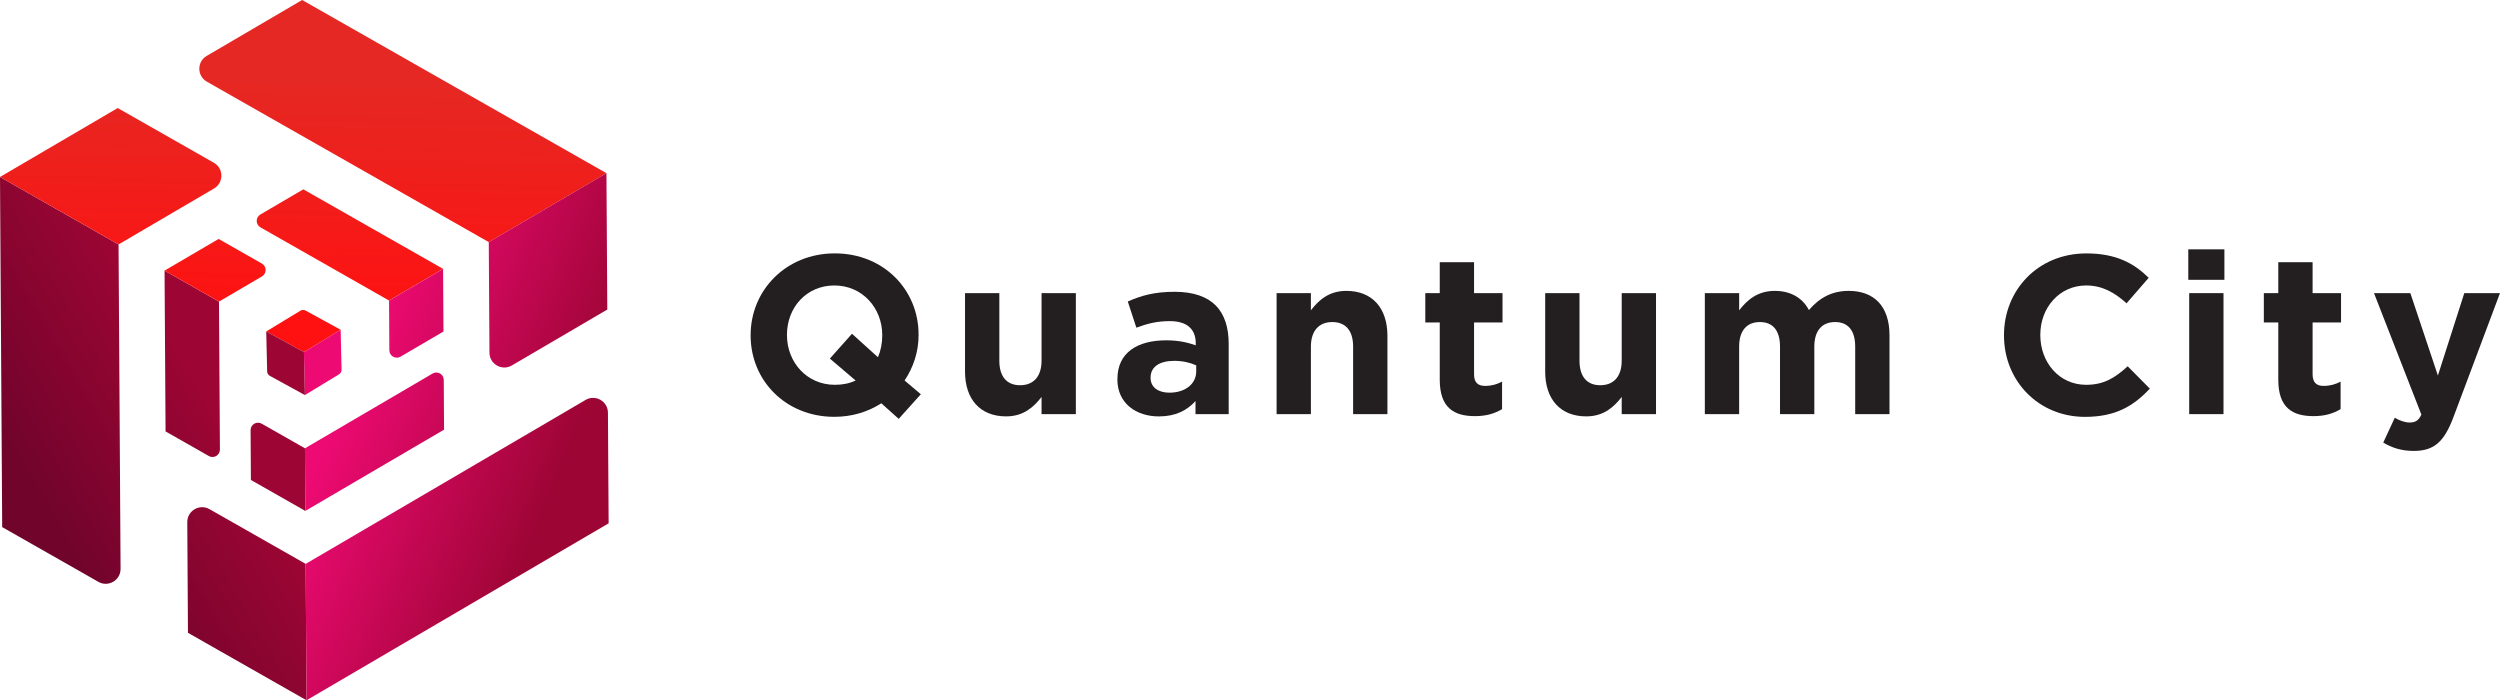
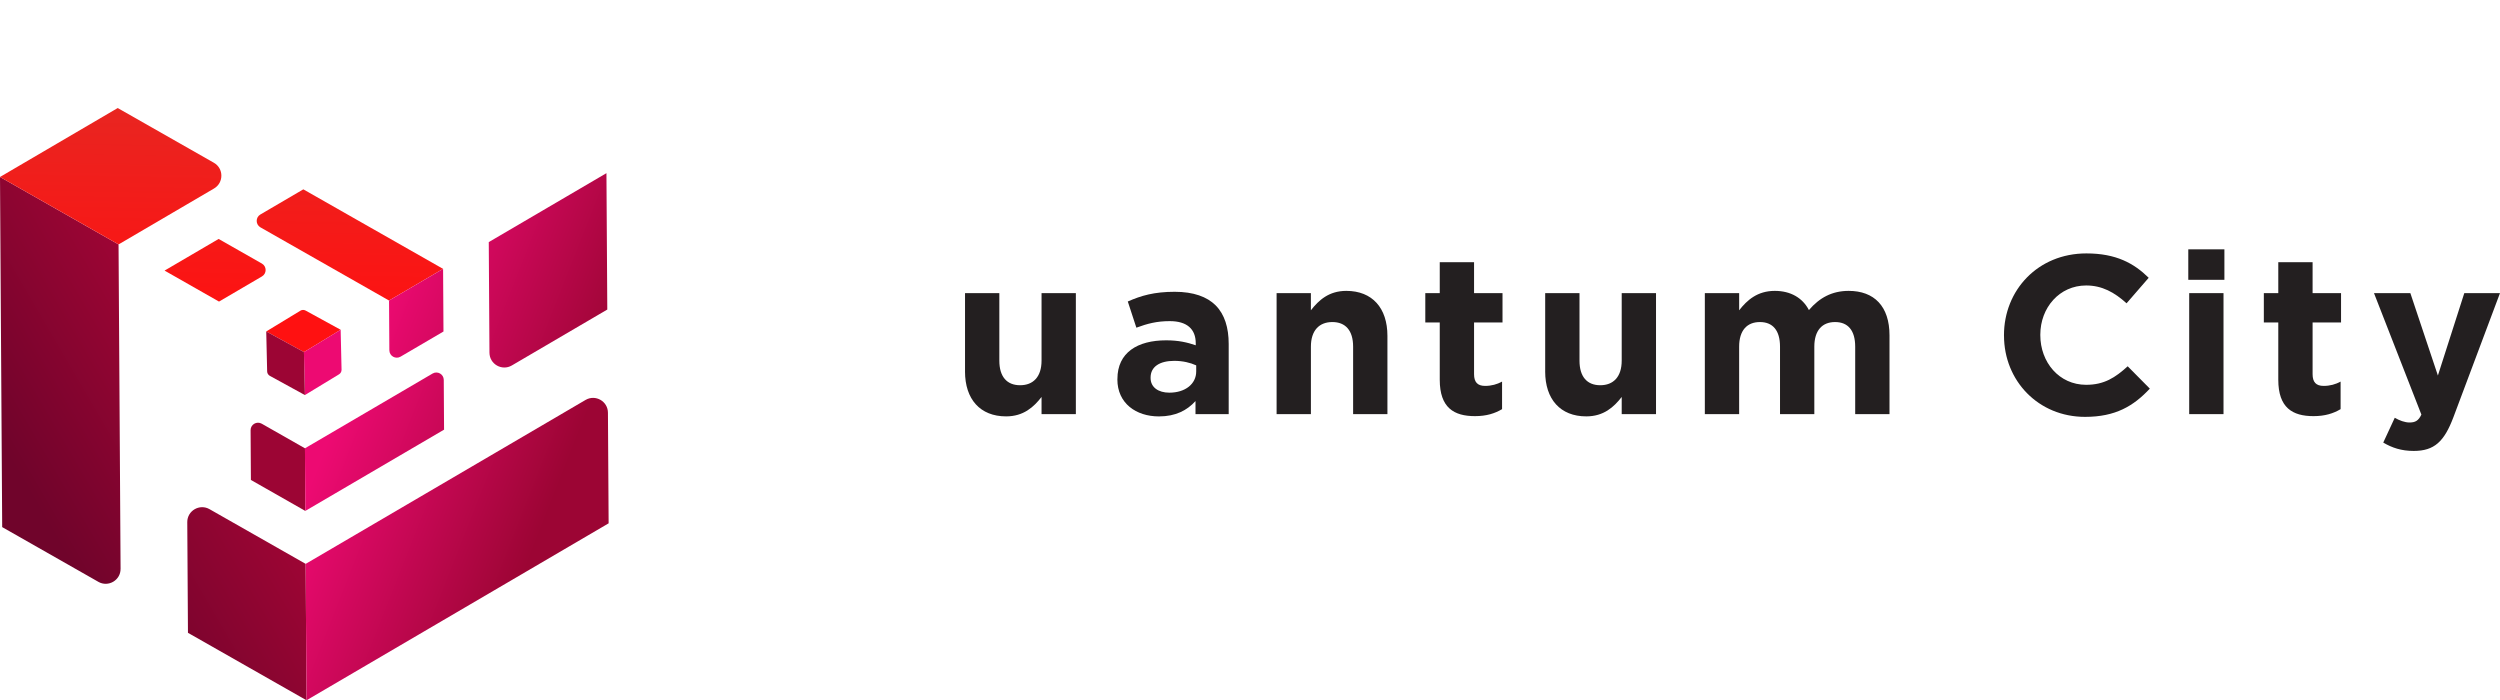
<svg xmlns="http://www.w3.org/2000/svg" xmlns:xlink="http://www.w3.org/1999/xlink" id="Layer_1" viewBox="0 0 1233.67 345.56">
  <defs>
    <style>.cls-1{fill:url(#linear-gradient);}.cls-2{fill:#231f20;}.cls-3{fill:url(#linear-gradient-8);}.cls-4{fill:url(#linear-gradient-9);}.cls-5{fill:url(#linear-gradient-3);}.cls-6{fill:url(#linear-gradient-4);}.cls-7{fill:url(#linear-gradient-2);}.cls-8{fill:url(#linear-gradient-6);}.cls-9{fill:url(#linear-gradient-7);}.cls-10{fill:url(#linear-gradient-5);}.cls-11{fill:url(#linear-gradient-14);}.cls-12{fill:url(#linear-gradient-15);}.cls-13{fill:url(#linear-gradient-13);}.cls-14{fill:url(#linear-gradient-12);}.cls-15{fill:url(#linear-gradient-10);}.cls-16{fill:url(#linear-gradient-11);}</style>
    <linearGradient id="linear-gradient" x1="1162.92" y1="6898.78" x2="1080.47" y2="6985.56" gradientTransform="translate(-5525.17 4250.4) rotate(44.64) scale(1 -1)" gradientUnits="userSpaceOnUse">
      <stop offset="0" stop-color="#f11" />
      <stop offset="1" stop-color="#e52823" />
    </linearGradient>
    <linearGradient id="linear-gradient-2" x1="1198.75" y1="6897.72" x2="1303.85" y2="6942.55" gradientTransform="translate(-5525.17 4250.4) rotate(44.64) scale(1 -1)" gradientUnits="userSpaceOnUse">
      <stop offset="0" stop-color="#ed0a72" />
      <stop offset="1" stop-color="#9c0534" />
    </linearGradient>
    <linearGradient id="linear-gradient-3" x1="-3194.1" y1="4874.31" x2="-3220.86" y2="4968.32" gradientTransform="translate(-3911.07 4553.59) rotate(75.64) scale(1 -1)" gradientUnits="userSpaceOnUse">
      <stop offset="0" stop-color="#70042b" />
      <stop offset="1" stop-color="#9c0534" />
    </linearGradient>
    <linearGradient id="linear-gradient-4" x1="-3103.45" y1="4900.11" x2="-3130.21" y2="4994.12" xlink:href="#linear-gradient-3" />
    <linearGradient id="linear-gradient-5" x1="-3242.25" y1="4860.61" x2="-3269.01" y2="4954.62" xlink:href="#linear-gradient-3" />
    <linearGradient id="linear-gradient-6" x1="1092.89" y1="6832.25" x2="1010.45" y2="6919.03" xlink:href="#linear-gradient" />
    <linearGradient id="linear-gradient-7" x1="1197.03" y1="6931.18" x2="1114.59" y2="7017.96" xlink:href="#linear-gradient" />
    <linearGradient id="linear-gradient-8" x1="1223.24" y1="6840.31" x2="1328.34" y2="6885.14" xlink:href="#linear-gradient-2" />
    <linearGradient id="linear-gradient-9" x1="1165.73" y1="6975.12" x2="1270.83" y2="7019.95" xlink:href="#linear-gradient-2" />
    <linearGradient id="linear-gradient-10" x1="-3152.81" y1="4886.06" x2="-3179.57" y2="4980.07" xlink:href="#linear-gradient-3" />
    <linearGradient id="linear-gradient-11" x1="-3216.84" y1="4867.84" x2="-3243.6" y2="4961.85" xlink:href="#linear-gradient-3" />
    <linearGradient id="linear-gradient-12" x1="1130.89" y1="6868.35" x2="1048.45" y2="6955.13" xlink:href="#linear-gradient" />
    <linearGradient id="linear-gradient-13" x1="1178.93" y1="6913.99" x2="1096.49" y2="7000.77" xlink:href="#linear-gradient" />
    <linearGradient id="linear-gradient-14" x1="1209.57" y1="6872.36" x2="1314.67" y2="6917.19" xlink:href="#linear-gradient-2" />
    <linearGradient id="linear-gradient-15" x1="1183.04" y1="6934.54" x2="1288.14" y2="6979.37" xlink:href="#linear-gradient-2" />
  </defs>
-   <path class="cls-2" d="m443.49,206.7l-8.58-7.69c-6.57,4.23-14.48,6.68-23.17,6.68-24.06,0-41.33-17.94-41.33-40.11v-.22c0-22.17,17.49-40.33,41.55-40.33s41.33,17.94,41.33,40.11v.22c0,8.24-2.56,15.93-6.91,22.39l8.02,6.8-10.92,12.14Zm-21.28-18.94l-12.7-10.81,10.92-12.25,12.81,11.59c1.34-3.12,2.12-6.79,2.12-10.69v-.22c0-13.37-9.8-24.51-23.62-24.51s-23.4,10.92-23.4,24.29v.22c0,13.37,9.8,24.51,23.62,24.51,3.79,0,7.24-.67,10.25-2.12Z" />
  <path class="cls-2" d="m476.21,183.31v-38.66h16.93v33.31c0,8.02,3.79,12.14,10.25,12.14s10.58-4.12,10.58-12.14v-33.31h16.93v59.71h-16.93v-8.47c-3.9,5.01-8.91,9.58-17.49,9.58-12.81,0-20.28-8.47-20.28-22.17Z" />
  <path class="cls-2" d="m551.41,187.21v-.22c0-13.03,9.92-19.05,24.06-19.05,6.02,0,10.36,1,14.59,2.45v-1c0-7.02-4.34-10.92-12.81-10.92-6.46,0-11.03,1.23-16.49,3.23l-4.23-12.92c6.57-2.9,13.04-4.79,23.17-4.79,9.25,0,15.93,2.45,20.16,6.68,4.46,4.46,6.46,11.03,6.46,19.05v34.65h-16.38v-6.46c-4.12,4.57-9.8,7.58-18.05,7.58-11.25,0-20.5-6.46-20.5-18.27Zm38.88-3.9v-3.01c-2.9-1.34-6.68-2.23-10.81-2.23-7.24,0-11.7,2.9-11.7,8.24v.22c0,4.57,3.79,7.24,9.25,7.24,7.91,0,13.26-4.34,13.26-10.47Z" />
  <path class="cls-2" d="m629.95,144.65h16.93v8.47c3.9-5.01,8.91-9.58,17.49-9.58,12.81,0,20.28,8.47,20.28,22.17v38.66h-16.93v-33.31c0-8.02-3.79-12.14-10.25-12.14s-10.58,4.12-10.58,12.14v33.31h-16.93v-59.71Z" />
  <path class="cls-2" d="m710.47,187.43v-28.3h-7.13v-14.48h7.13v-15.26h16.93v15.26h14.04v14.48h-14.04v25.51c0,3.9,1.67,5.79,5.46,5.79,3.12,0,5.9-.78,8.36-2.12v13.59c-3.57,2.12-7.69,3.45-13.37,3.45-10.36,0-17.38-4.12-17.38-17.94Z" />
  <path class="cls-2" d="m762.5,183.31v-38.66h16.93v33.31c0,8.02,3.79,12.14,10.25,12.14s10.58-4.12,10.58-12.14v-33.31h16.93v59.71h-16.93v-8.47c-3.9,5.01-8.91,9.58-17.49,9.58-12.81,0-20.28-8.47-20.28-22.17Z" />
  <path class="cls-2" d="m841.29,144.65h16.93v8.47c3.9-5.01,9.02-9.58,17.6-9.58,7.8,0,13.7,3.45,16.82,9.47,5.24-6.13,11.47-9.47,19.61-9.47,12.59,0,20.16,7.58,20.16,21.95v38.88h-16.93v-33.31c0-8.02-3.56-12.14-9.92-12.14s-10.25,4.12-10.25,12.14v33.31h-16.93v-33.31c0-8.02-3.56-12.14-9.92-12.14s-10.25,4.12-10.25,12.14v33.31h-16.93v-59.71Z" />
  <path class="cls-2" d="m988.9,165.6v-.22c0-22.17,16.71-40.33,40.66-40.33,14.71,0,23.51,4.9,30.75,12.03l-10.92,12.59c-6.02-5.46-12.14-8.8-19.94-8.8-13.15,0-22.62,10.92-22.62,24.29v.22c0,13.37,9.25,24.51,22.62,24.51,8.91,0,14.37-3.57,20.5-9.14l10.92,11.03c-8.02,8.58-16.93,13.93-31.97,13.93-22.95,0-39.99-17.71-39.99-40.11Z" />
  <path class="cls-2" d="m1079.85,123.04h17.82v15.04h-17.82v-15.04Zm.45,21.61h16.93v59.71h-16.93v-59.71Z" />
  <path class="cls-2" d="m1124.26,187.43v-28.3h-7.13v-14.48h7.13v-15.26h16.93v15.26h14.04v14.48h-14.04v25.51c0,3.9,1.67,5.79,5.46,5.79,3.12,0,5.9-.78,8.36-2.12v13.59c-3.57,2.12-7.69,3.45-13.37,3.45-10.36,0-17.38-4.12-17.38-17.94Z" />
  <path class="cls-2" d="m1216.06,144.65h17.6l-22.95,61.16c-4.57,12.14-9.47,16.71-19.61,16.71-6.13,0-10.69-1.56-15.04-4.12l5.68-12.25c2.23,1.34,5.01,2.34,7.24,2.34,2.9,0,4.46-.89,5.9-3.9l-23.39-59.94h17.94l13.59,40.66,13.03-40.66Z" />
  <path class="cls-1" d="m131.38,163.56l16.86-10.25c.78-.48,1.76-.5,2.56-.06l17.3,9.48-18.12,11.02-18.6-10.19Z" />
  <path class="cls-7" d="m149.98,173.75l18.12-11.02.45,19.72c.02.91-.45,1.77-1.23,2.25l-16.86,10.25-.48-21.2Z" />
  <path class="cls-5" d="m131.38,163.56l18.6,10.19.48,21.2-17.3-9.48c-.8-.44-1.31-1.27-1.33-2.19l-.45-19.72Z" />
  <path class="cls-6" d="m151.25,345.56l-58.5-33.29-.34-54.59c-.04-5.65,6.06-9.22,10.97-6.43l47.45,27,.42,67.3Z" />
  <path class="cls-10" d="m48.53,287.11L1.08,260.11,0,87.33l58.5,33.29,1,160.07c.04,5.65-6.06,9.22-10.97,6.43Z" />
  <path class="cls-8" d="m58.5,120.61L0,87.33l58.08-34.02,47.45,27c4.91,2.79,4.96,9.86.08,12.71l-47.1,27.59Z" />
-   <path class="cls-9" d="m241.19,119.47L102.07,40.3c-4.91-2.79-4.96-9.86-.08-12.71L149.09,0l150.17,85.46-58.07,34.02Z" />
  <path class="cls-3" d="m151.25,345.56l-.42-67.3,138.12-80.9c4.88-2.86,11.01.64,11.05,6.29l.34,54.59-149.09,87.33Z" />
  <path class="cls-4" d="m241.53,174.06l-.34-54.59,58.07-34.02.42,67.3-47.1,27.59c-4.88,2.86-11.01-.64-11.05-6.29Z" />
  <path class="cls-15" d="m150.67,252.13l-26.86-15.29-.15-24.55c-.02-2.83,3.03-4.61,5.49-3.21l21.34,12.14.19,30.91Z" />
-   <path class="cls-16" d="m103.04,225.03l-21.34-12.14-.5-79.35,26.86,15.29.46,72.99c.02,2.83-3.03,4.61-5.49,3.21Z" />
  <path class="cls-14" d="m108.07,148.82l-26.86-15.29,26.67-15.62,21.34,12.14c2.46,1.4,2.48,4.93.04,6.36l-21.18,12.41Z" />
  <path class="cls-13" d="m191.97,148.3l-63.44-36.1c-2.46-1.4-2.48-4.93-.04-6.36l21.19-12.41,68.96,39.24-26.67,15.62Z" />
  <path class="cls-11" d="m150.67,252.13l-.19-30.91,62.98-36.89c2.44-1.43,5.51.32,5.52,3.14l.15,24.55-68.47,40.1Z" />
  <path class="cls-12" d="m192.13,172.85l-.15-24.55,26.67-15.62.19,30.91-21.18,12.41c-2.44,1.43-5.51-.32-5.52-3.14Z" />
</svg>